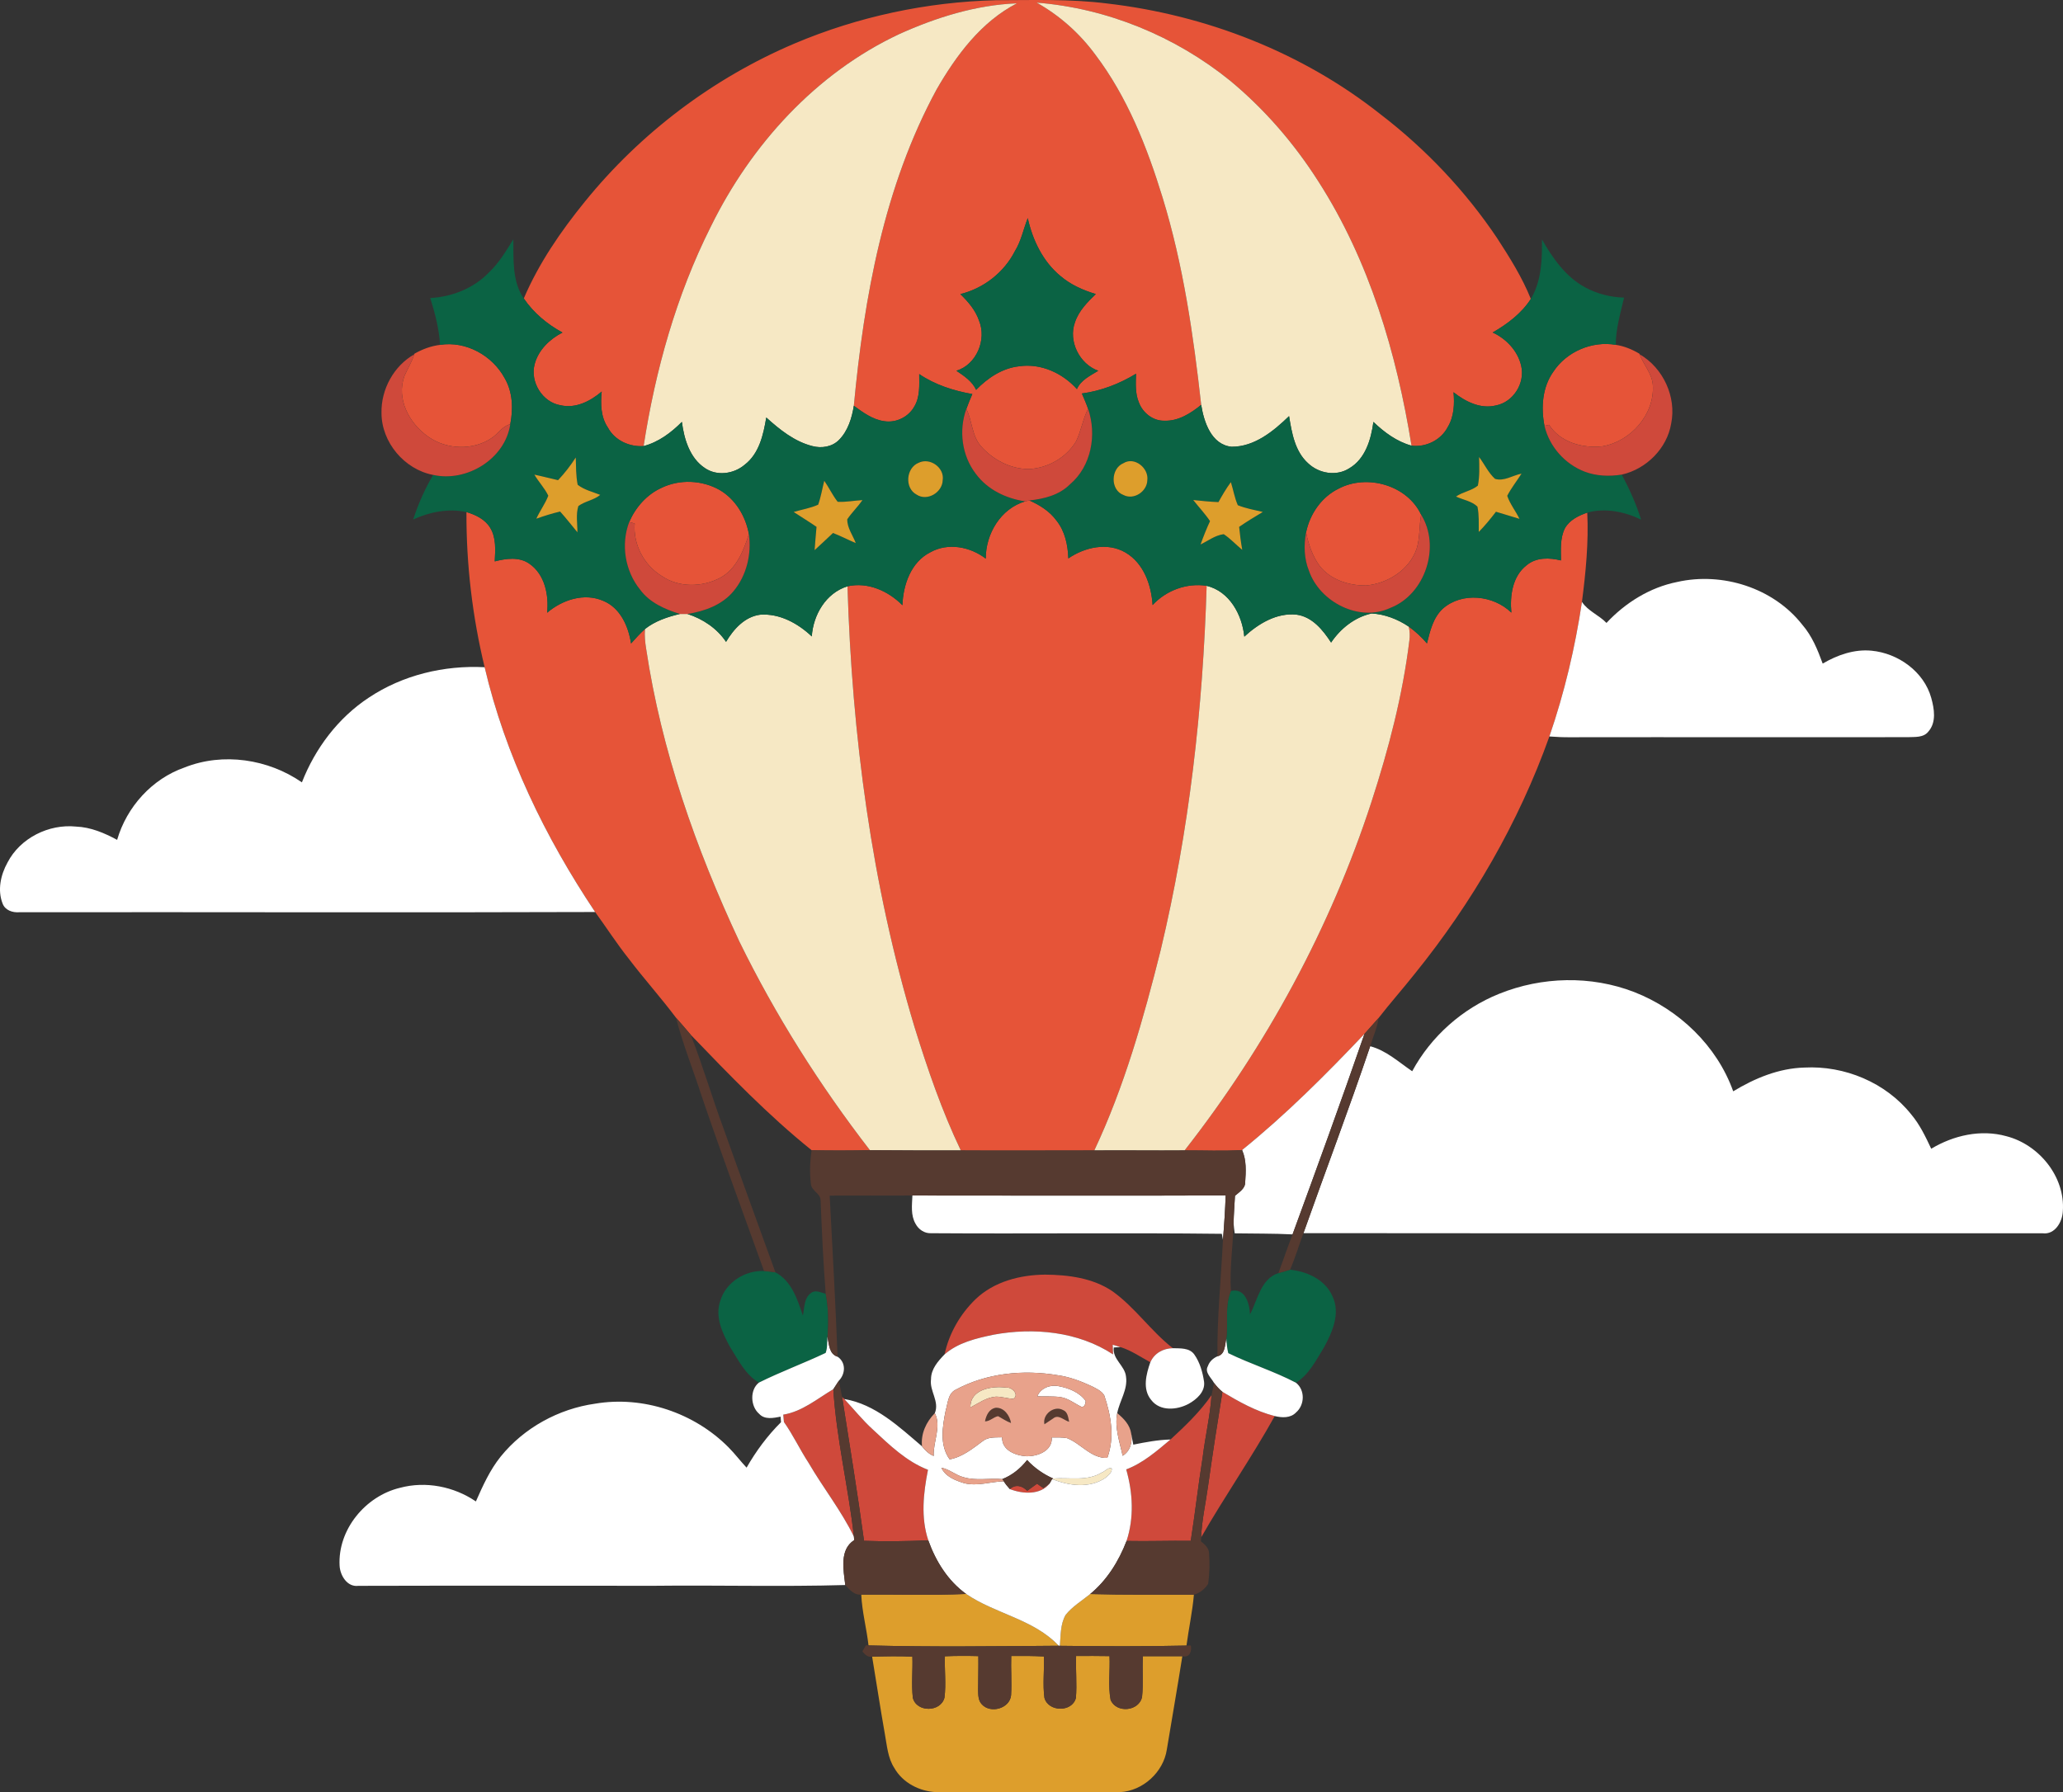
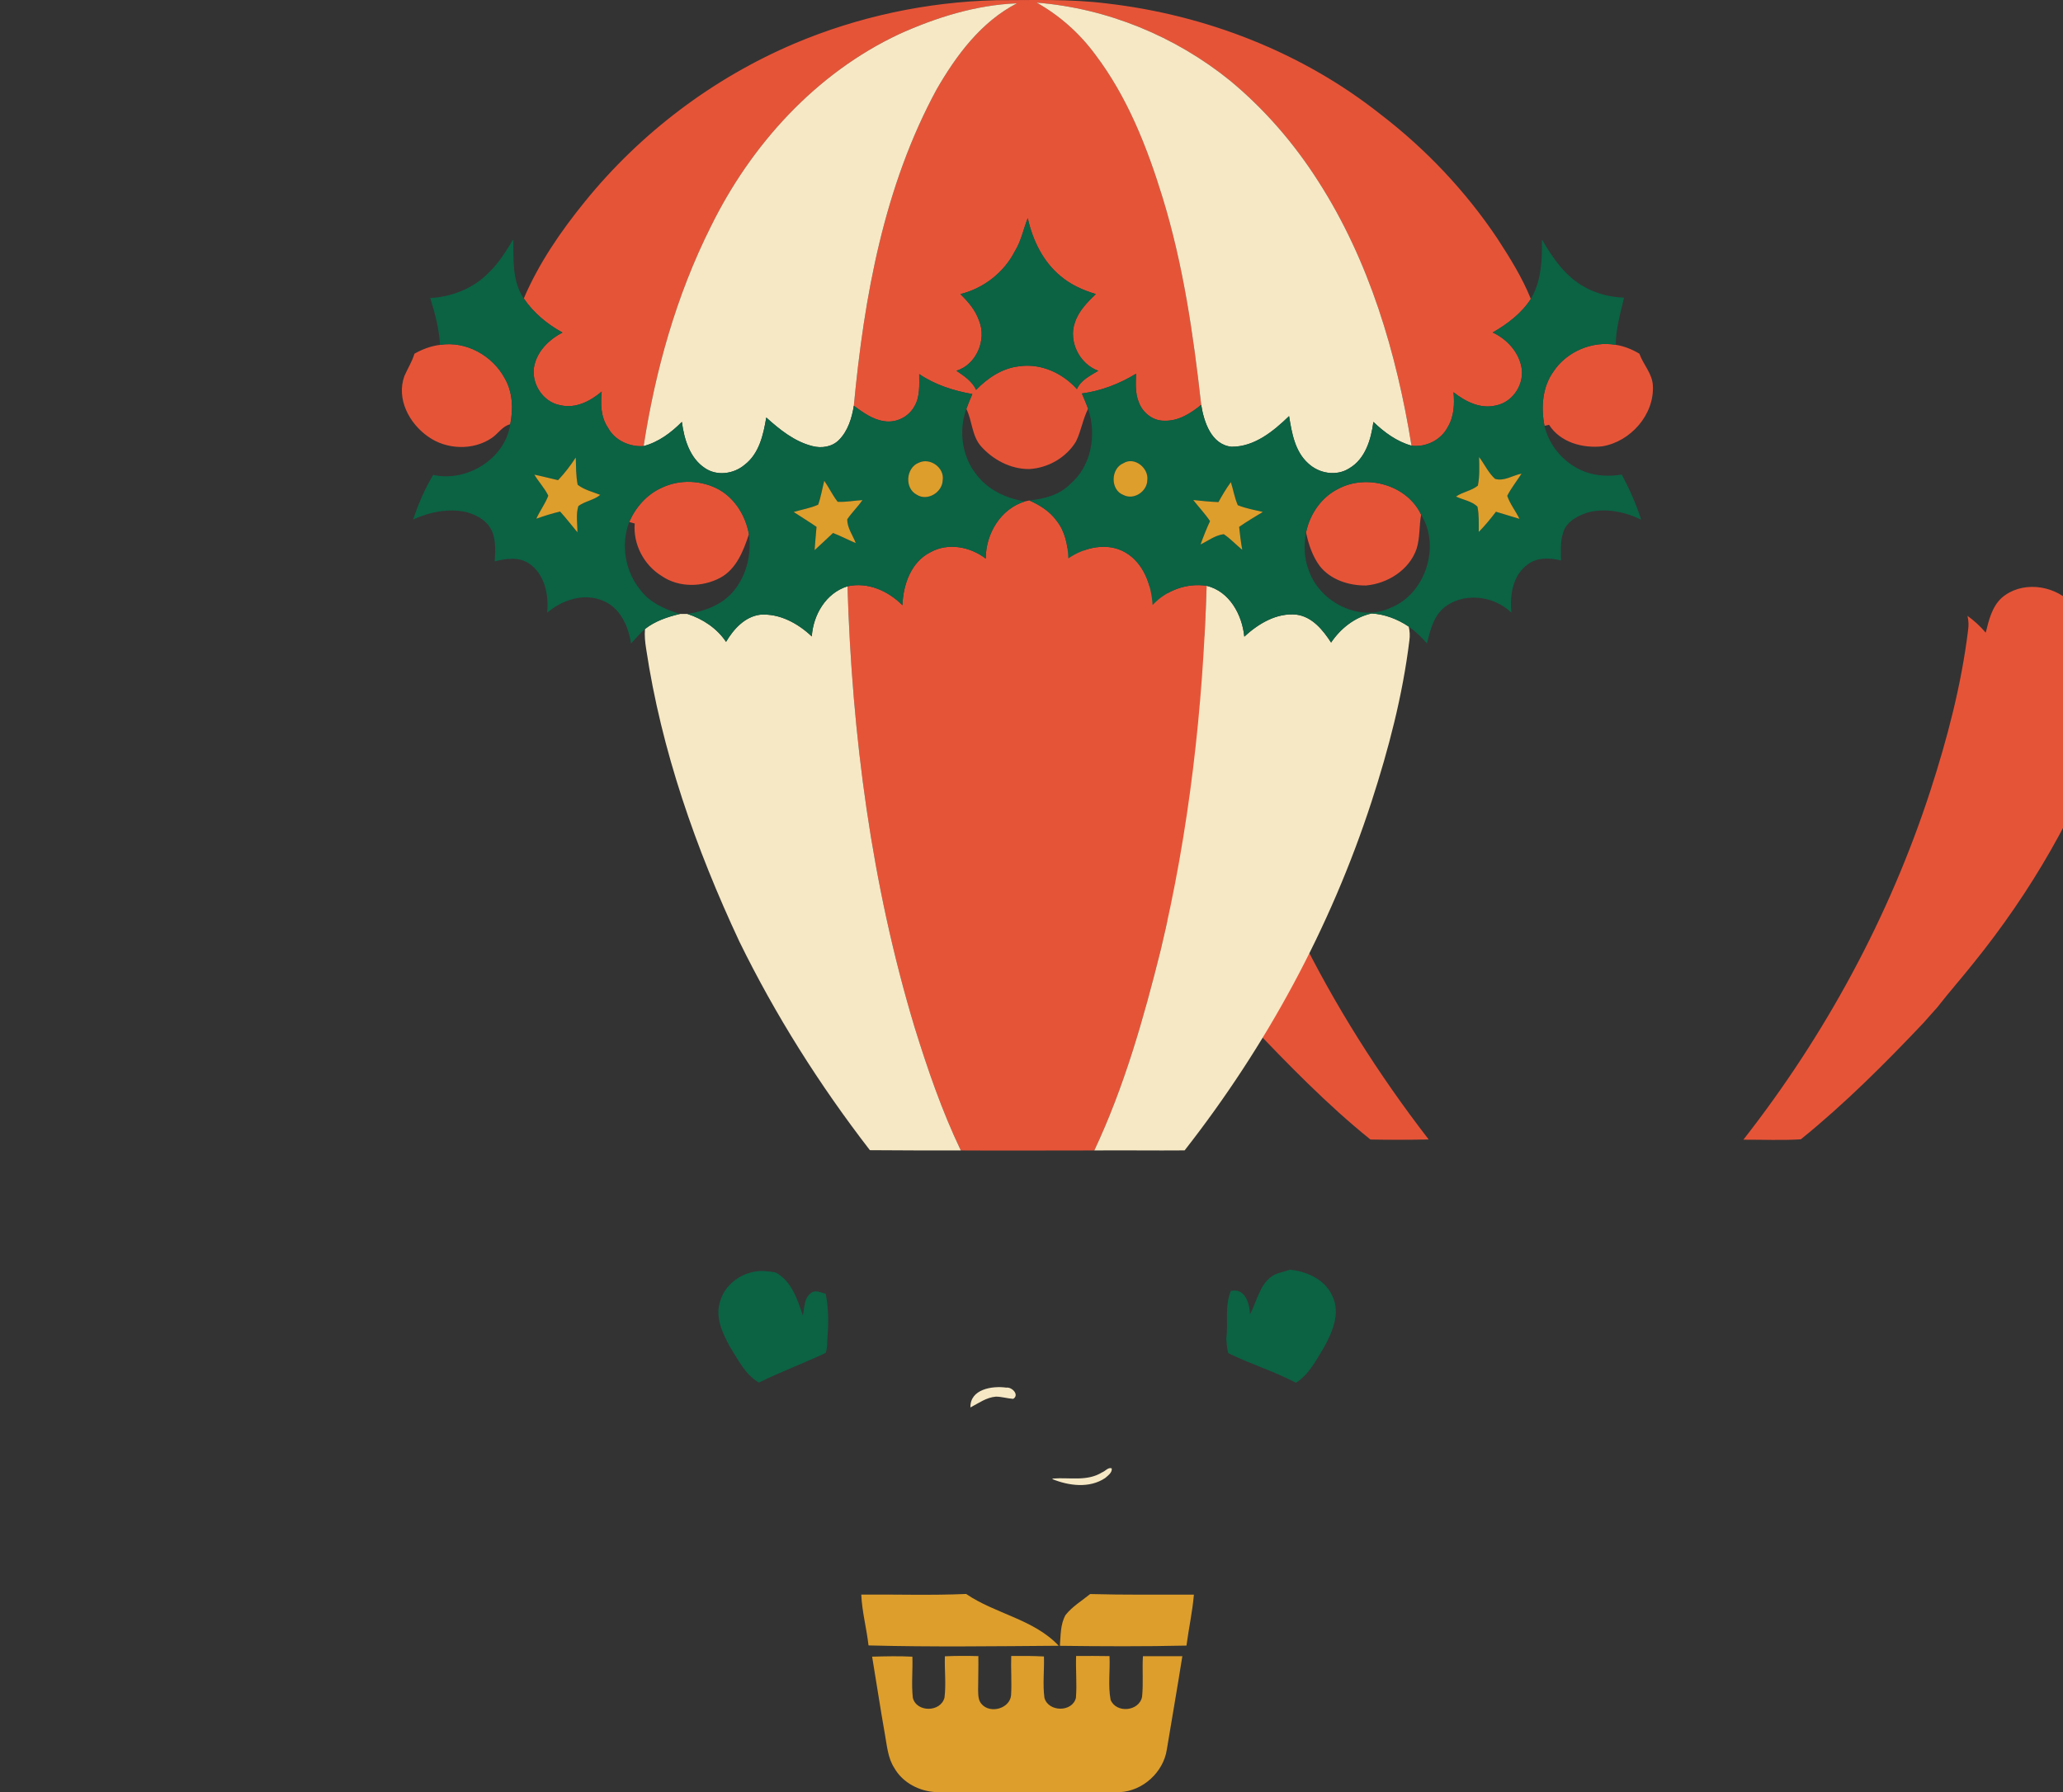
<svg xmlns="http://www.w3.org/2000/svg" xml:space="preserve" width="280.902mm" height="244.066mm" version="1.1" style="shape-rendering:geometricPrecision; text-rendering:geometricPrecision; image-rendering:optimizeQuality; fill-rule:evenodd; clip-rule:evenodd" viewBox="0 0 7303.17 6345.46">
  <rect x="0" y="0" width="7303.17" height="6345.46" fill="#333333" stroke="none" />
  <defs>
    <style type="text/css">
   
    .fil2 {fill:#0B6344;fill-rule:nonzero}
    .fil6 {fill:#563A30;fill-rule:nonzero}
    .fil3 {fill:#CF493B;fill-rule:nonzero}
    .fil4 {fill:#DD9E2C;fill-rule:nonzero}
    .fil0 {fill:#E65438;fill-rule:nonzero}
    .fil7 {fill:#E8A28B;fill-rule:nonzero}
    .fil1 {fill:#F6E8C4;fill-rule:nonzero}
    .fil5 {fill:white;fill-rule:nonzero}
   
  </style>
  </defs>
  <g id="Layer_x0020_1">
-     <path class="fil0" d="M2812.61 154.13c225.17,-95.39 468.59,-147.3 713.02,-153.35 131.43,-0.18 263.42,-4.95 394.3,11.65 349.45,40.63 690.37,172.98 966.9,392.1 160.14,122.72 300.84,271.3 413.28,438.96 44.58,68.7 88.69,138.86 119.14,214.99 -32.83,51.09 -83,88.78 -135.1,118.78 48.61,22.56 89.24,65.58 101.16,118.78 13.94,60.81 -28.16,128.04 -89.97,139.59 -54.67,13.39 -108.04,-13.94 -149.78,-46.87 3.85,41.92 1.93,86.31 -20.45,123.36 -23.85,46.04 -77.13,72.27 -128.22,65.86 -52.92,-327.9 -149.23,-654.6 -330,-935.99 -85.21,-133.91 -190.22,-255.44 -312.57,-356.69 -193.99,-157.02 -435.39,-256.26 -684.5,-275.98 81.35,45.58 151.89,108.5 207.19,183.53 113.91,150.14 183.8,328.17 238.74,507.02 73.28,238.47 108.96,486.29 136.57,733.57 -37.05,30.17 -80.99,58.15 -130.7,56.22 -40.17,0.92 -76.59,-28.34 -90.07,-65.21 -13.3,-32.01 -10.82,-67.32 -9.91,-101.17 -58.7,35.77 -123.45,60.72 -191.69,69.98 7.7,17.79 15.5,35.68 21.92,54.11 -18.8,36.96 -24.49,78.88 -42.83,115.84 -34.39,57.14 -99.15,93.92 -165.37,97.59 -65.67,0.64 -128.59,-32.74 -171.52,-81.35 -31.92,-36.96 -30.27,-89.15 -51.18,-131.62 6.33,-17.79 13.67,-35.13 21.19,-52.55 -66.49,-11.83 -131.89,-32.56 -188.11,-70.81 0.09,38.7 3.48,80.71 -17.52,115.2 -20.36,36.69 -64.2,58.24 -105.75,51.73 -41.18,-5.41 -75.48,-30.91 -108.13,-54.66 36.32,-385.03 106.67,-776.77 293.13,-1120.25 69.61,-120.79 157.66,-239.39 284.23,-304.69 -144.82,5.69 -285.7,49.8 -416.95,109.05 -294.69,138.22 -524.35,391.55 -666.61,681.1 -122.26,243.7 -196.46,508.76 -238.01,777.5 -49.99,3.49 -102.08,-20 -126.2,-65.12 -25.68,-37.51 -26.32,-84.29 -22.2,-127.86 -39.8,33.75 -91.63,60.72 -145.28,48.52 -65.12,-10.64 -109.33,-83.46 -91.81,-146.47 13.48,-49.89 53.38,-87.96 98.32,-111.07 -53.93,-29.44 -102.45,-69.61 -137.03,-120.7 53.29,-124.74 130.7,-237.46 215.91,-342.39 196.92,-243.42 454.19,-437.77 742.46,-560.22zm780.43 734.67c-38.61,75.94 -110.79,132.17 -193.34,152.53 27.79,26.97 53.65,57.05 66.31,94.29 27.61,67.32 -9.27,155.55 -80.26,177.11 26.88,18.34 55.49,36.87 69.8,67.6 41,-42.19 92.73,-76.95 152.53,-83.46 76.49,-11.19 153.63,24.21 204.26,80.8 14.31,-32.47 47.23,-47.23 75.58,-64.94 -66.4,-23.57 -106.94,-104.83 -82.36,-171.7 13.3,-40.36 43.93,-71.08 73.74,-99.88 -45.12,-13.48 -89.06,-33.02 -125.01,-63.74 -62.37,-51.27 -98.87,-127.58 -115.93,-205.18 -15.41,38.7 -23.11,80.53 -45.31,116.57zm-2125.67 363.48c27.97,-15.87 58.52,-27.24 90.53,-31.18 91.63,-14.58 185.36,37.79 228.74,118.13 28.53,48.98 30.54,108.5 19.72,162.98 -27.42,6.33 -42.28,32.56 -64.3,47.7 -66.4,46.04 -161.61,42.65 -226.73,-4.13 -66.68,-46.59 -113.18,-133.54 -83.65,-214.53 11.19,-25.77 26.51,-49.71 34.85,-76.77l0.82 -2.2zm4031.39 64.11c46.78,-71.36 137.3,-110.06 221.23,-95.39 29.63,4.4 57.69,16.05 83.46,31.28l0.82 2.02c13.94,37.7 44.76,68.61 46.96,110.34 6.15,103.28 -79.06,199.21 -179.22,215.72 -69.52,7.61 -148.95,-14.22 -188.21,-76.22 -4.04,0.92 -12.2,2.84 -16.24,3.76 -12.66,-64.66 -7.89,-136.29 31.19,-191.51zm-3156.95 410.99c64.3,-31.09 143.26,-27.7 205.36,7.25 56.41,32.83 92.82,93.46 104.01,156.93 -19.26,58.42 -44.21,123.54 -101.72,154.36 -63.38,33.57 -146.48,35.13 -206.83,-6.33 -63.01,-38.61 -101.72,-111.99 -95.75,-186.01 -6.51,-1.83 -13.02,-3.58 -19.44,-5.32 22.56,-51.91 62.28,-97.31 114.37,-120.88zm2396.6 3.03c100.52,-53.29 243.51,-12.75 292.49,92.09 -7.43,39.99 -3.76,81.63 -16.05,120.61 -25.5,75.03 -102.91,123.45 -179.59,129.97 -60.53,0.46 -125.74,-20.27 -163.9,-69.8 -25.41,-34.58 -39.07,-76.31 -47.88,-117.86 13.39,-65.12 54.48,-125.38 114.92,-155.01zm-1109.06 44.76c3.67,-0.73 11.01,-2.38 14.68,-3.21 36.69,16.32 72,38.25 95.94,71.27 30.27,37.7 40.36,86.77 42.01,134 58.06,-39.72 138.59,-58.24 202.33,-20.82 64.48,37.6 91.63,114.92 95.94,186 48.15,-52.1 120.88,-79.06 191.32,-68.24 -13.02,434.01 -61.63,868.02 -162.89,1290.66 -60.35,241.4 -128.59,482.81 -234.8,708.62 -157.48,-0.18 -314.96,1.1 -472.44,0 -67.23,-140.42 -117.76,-288.09 -163.81,-436.58 -152.44,-505.92 -221.5,-1033.76 -237.46,-1560.86 72,-16.14 144.27,16.32 194.44,66.96 2.66,-72.37 30.08,-152.8 98.78,-187.38 62.64,-35.22 141.06,-19.9 196.27,22.38 -0.37,-87.68 52.83,-177.2 139.69,-202.79zm-1978.09 37.97c32.38,9.54 65.67,25.5 83.83,55.3 22.01,35.59 18.25,79.34 16.33,119.33 39.99,-10.27 85.75,-17.06 122.08,7.89 55.31,37.88 69.8,111.07 63.38,173.9 53.57,-45.58 131.07,-71.54 198.57,-42.1 60.44,24.58 89.33,90.34 98.5,151.06 15.78,-17.7 31.73,-35.4 49.35,-51.36 -2.02,23.39 0.37,46.96 4.13,70.16 53.93,360.27 175.92,707.24 329.91,1036.33 127.95,261.4 284.24,508.67 462.17,738.88 -68.79,1.38 -137.49,1.56 -206.18,0.18 -154,-123.82 -291.39,-266.44 -428.05,-408.7 -17.06,-20.45 -34.49,-40.63 -52.19,-60.53 -53.65,-71.36 -113.46,-137.95 -167.48,-209.12 -42.19,-53.2 -78.97,-110.25 -118.78,-165.19 -176.83,-264.61 -318.26,-555.9 -391.18,-866.74 -43.38,-179.68 -65.21,-364.4 -64.39,-549.3zm3888.59 57.42c16.42,-29.44 48.52,-44.94 79.15,-55.49 5.14,105.57 -5.32,211.5 -18.8,316.06 -24.21,161.88 -62.09,321.66 -115.29,476.48 -108.78,305.33 -273.5,589.29 -477.12,840.97 -41.64,52.55 -86.22,102.72 -127.31,155.65 -16.78,18.8 -33.66,37.42 -50.17,56.41 -137.03,144.64 -278.27,285.89 -433.28,411.36 -67.78,4.31 -135.65,1.01 -203.43,1.28 289.19,-369.44 516.28,-787.86 661.57,-1234.26 60.44,-186.19 110.34,-376.6 134.09,-571.22 2.38,-16.42 1.47,-33.11 -2.29,-49.16 23.94,17.06 45.49,37.14 64.57,59.52 10.92,-43.75 21.74,-91.08 56.13,-122.99 68.24,-60.08 179.49,-47.6 242.69,14.03 -5.59,-59.62 3.49,-128.77 54.11,-167.84 33.94,-28.53 80.8,-27.15 121.53,-16.97 -0.18,-38.15 -3.76,-78.6 13.85,-113.82z" />
+     <path class="fil0" d="M2812.61 154.13c225.17,-95.39 468.59,-147.3 713.02,-153.35 131.43,-0.18 263.42,-4.95 394.3,11.65 349.45,40.63 690.37,172.98 966.9,392.1 160.14,122.72 300.84,271.3 413.28,438.96 44.58,68.7 88.69,138.86 119.14,214.99 -32.83,51.09 -83,88.78 -135.1,118.78 48.61,22.56 89.24,65.58 101.16,118.78 13.94,60.81 -28.16,128.04 -89.97,139.59 -54.67,13.39 -108.04,-13.94 -149.78,-46.87 3.85,41.92 1.93,86.31 -20.45,123.36 -23.85,46.04 -77.13,72.27 -128.22,65.86 -52.92,-327.9 -149.23,-654.6 -330,-935.99 -85.21,-133.91 -190.22,-255.44 -312.57,-356.69 -193.99,-157.02 -435.39,-256.26 -684.5,-275.98 81.35,45.58 151.89,108.5 207.19,183.53 113.91,150.14 183.8,328.17 238.74,507.02 73.28,238.47 108.96,486.29 136.57,733.57 -37.05,30.17 -80.99,58.15 -130.7,56.22 -40.17,0.92 -76.59,-28.34 -90.07,-65.21 -13.3,-32.01 -10.82,-67.32 -9.91,-101.17 -58.7,35.77 -123.45,60.72 -191.69,69.98 7.7,17.79 15.5,35.68 21.92,54.11 -18.8,36.96 -24.49,78.88 -42.83,115.84 -34.39,57.14 -99.15,93.92 -165.37,97.59 -65.67,0.64 -128.59,-32.74 -171.52,-81.35 -31.92,-36.96 -30.27,-89.15 -51.18,-131.62 6.33,-17.79 13.67,-35.13 21.19,-52.55 -66.49,-11.83 -131.89,-32.56 -188.11,-70.81 0.09,38.7 3.48,80.71 -17.52,115.2 -20.36,36.69 -64.2,58.24 -105.75,51.73 -41.18,-5.41 -75.48,-30.91 -108.13,-54.66 36.32,-385.03 106.67,-776.77 293.13,-1120.25 69.61,-120.79 157.66,-239.39 284.23,-304.69 -144.82,5.69 -285.7,49.8 -416.95,109.05 -294.69,138.22 -524.35,391.55 -666.61,681.1 -122.26,243.7 -196.46,508.76 -238.01,777.5 -49.99,3.49 -102.08,-20 -126.2,-65.12 -25.68,-37.51 -26.32,-84.29 -22.2,-127.86 -39.8,33.75 -91.63,60.72 -145.28,48.52 -65.12,-10.64 -109.33,-83.46 -91.81,-146.47 13.48,-49.89 53.38,-87.96 98.32,-111.07 -53.93,-29.44 -102.45,-69.61 -137.03,-120.7 53.29,-124.74 130.7,-237.46 215.91,-342.39 196.92,-243.42 454.19,-437.77 742.46,-560.22zm780.43 734.67c-38.61,75.94 -110.79,132.17 -193.34,152.53 27.79,26.97 53.65,57.05 66.31,94.29 27.61,67.32 -9.27,155.55 -80.26,177.11 26.88,18.34 55.49,36.87 69.8,67.6 41,-42.19 92.73,-76.95 152.53,-83.46 76.49,-11.19 153.63,24.21 204.26,80.8 14.31,-32.47 47.23,-47.23 75.58,-64.94 -66.4,-23.57 -106.94,-104.83 -82.36,-171.7 13.3,-40.36 43.93,-71.08 73.74,-99.88 -45.12,-13.48 -89.06,-33.02 -125.01,-63.74 -62.37,-51.27 -98.87,-127.58 -115.93,-205.18 -15.41,38.7 -23.11,80.53 -45.31,116.57zm-2125.67 363.48c27.97,-15.87 58.52,-27.24 90.53,-31.18 91.63,-14.58 185.36,37.79 228.74,118.13 28.53,48.98 30.54,108.5 19.72,162.98 -27.42,6.33 -42.28,32.56 -64.3,47.7 -66.4,46.04 -161.61,42.65 -226.73,-4.13 -66.68,-46.59 -113.18,-133.54 -83.65,-214.53 11.19,-25.77 26.51,-49.71 34.85,-76.77l0.82 -2.2zm4031.39 64.11c46.78,-71.36 137.3,-110.06 221.23,-95.39 29.63,4.4 57.69,16.05 83.46,31.28l0.82 2.02c13.94,37.7 44.76,68.61 46.96,110.34 6.15,103.28 -79.06,199.21 -179.22,215.72 -69.52,7.61 -148.95,-14.22 -188.21,-76.22 -4.04,0.92 -12.2,2.84 -16.24,3.76 -12.66,-64.66 -7.89,-136.29 31.19,-191.51zm-3156.95 410.99c64.3,-31.09 143.26,-27.7 205.36,7.25 56.41,32.83 92.82,93.46 104.01,156.93 -19.26,58.42 -44.21,123.54 -101.72,154.36 -63.38,33.57 -146.48,35.13 -206.83,-6.33 -63.01,-38.61 -101.72,-111.99 -95.75,-186.01 -6.51,-1.83 -13.02,-3.58 -19.44,-5.32 22.56,-51.91 62.28,-97.31 114.37,-120.88zm2396.6 3.03c100.52,-53.29 243.51,-12.75 292.49,92.09 -7.43,39.99 -3.76,81.63 -16.05,120.61 -25.5,75.03 -102.91,123.45 -179.59,129.97 -60.53,0.46 -125.74,-20.27 -163.9,-69.8 -25.41,-34.58 -39.07,-76.31 -47.88,-117.86 13.39,-65.12 54.48,-125.38 114.92,-155.01zm-1109.06 44.76c3.67,-0.73 11.01,-2.38 14.68,-3.21 36.69,16.32 72,38.25 95.94,71.27 30.27,37.7 40.36,86.77 42.01,134 58.06,-39.72 138.59,-58.24 202.33,-20.82 64.48,37.6 91.63,114.92 95.94,186 48.15,-52.1 120.88,-79.06 191.32,-68.24 -13.02,434.01 -61.63,868.02 -162.89,1290.66 -60.35,241.4 -128.59,482.81 -234.8,708.62 -157.48,-0.18 -314.96,1.1 -472.44,0 -67.23,-140.42 -117.76,-288.09 -163.81,-436.58 -152.44,-505.92 -221.5,-1033.76 -237.46,-1560.86 72,-16.14 144.27,16.32 194.44,66.96 2.66,-72.37 30.08,-152.8 98.78,-187.38 62.64,-35.22 141.06,-19.9 196.27,22.38 -0.37,-87.68 52.83,-177.2 139.69,-202.79zc32.38,9.54 65.67,25.5 83.83,55.3 22.01,35.59 18.25,79.34 16.33,119.33 39.99,-10.27 85.75,-17.06 122.08,7.89 55.31,37.88 69.8,111.07 63.38,173.9 53.57,-45.58 131.07,-71.54 198.57,-42.1 60.44,24.58 89.33,90.34 98.5,151.06 15.78,-17.7 31.73,-35.4 49.35,-51.36 -2.02,23.39 0.37,46.96 4.13,70.16 53.93,360.27 175.92,707.24 329.91,1036.33 127.95,261.4 284.24,508.67 462.17,738.88 -68.79,1.38 -137.49,1.56 -206.18,0.18 -154,-123.82 -291.39,-266.44 -428.05,-408.7 -17.06,-20.45 -34.49,-40.63 -52.19,-60.53 -53.65,-71.36 -113.46,-137.95 -167.48,-209.12 -42.19,-53.2 -78.97,-110.25 -118.78,-165.19 -176.83,-264.61 -318.26,-555.9 -391.18,-866.74 -43.38,-179.68 -65.21,-364.4 -64.39,-549.3zm3888.59 57.42c16.42,-29.44 48.52,-44.94 79.15,-55.49 5.14,105.57 -5.32,211.5 -18.8,316.06 -24.21,161.88 -62.09,321.66 -115.29,476.48 -108.78,305.33 -273.5,589.29 -477.12,840.97 -41.64,52.55 -86.22,102.72 -127.31,155.65 -16.78,18.8 -33.66,37.42 -50.17,56.41 -137.03,144.64 -278.27,285.89 -433.28,411.36 -67.78,4.31 -135.65,1.01 -203.43,1.28 289.19,-369.44 516.28,-787.86 661.57,-1234.26 60.44,-186.19 110.34,-376.6 134.09,-571.22 2.38,-16.42 1.47,-33.11 -2.29,-49.16 23.94,17.06 45.49,37.14 64.57,59.52 10.92,-43.75 21.74,-91.08 56.13,-122.99 68.24,-60.08 179.49,-47.6 242.69,14.03 -5.59,-59.62 3.49,-128.77 54.11,-167.84 33.94,-28.53 80.8,-27.15 121.53,-16.97 -0.18,-38.15 -3.76,-78.6 13.85,-113.82z" />
    <path class="fil1" d="M3183.06 120.83c131.25,-59.25 272.13,-103.37 416.95,-109.05 -126.57,65.3 -214.62,183.9 -284.23,304.69 -186.46,343.49 -256.81,735.22 -293.13,1120.25 -6.97,43.66 -20.82,88.87 -52.55,120.98 -24.31,24.67 -61.91,30.45 -94.38,21.74 -63.38,-16.05 -115.47,-58.24 -163.08,-101.16 -10.09,60.72 -25.13,128.22 -76.86,167.57 -38.34,32.38 -97.68,40.72 -140.24,11.56 -53.84,-35.59 -73.74,-102.82 -81.63,-163.62 -37.97,38.24 -82.55,71.63 -135.47,85.66 41.55,-268.74 115.75,-533.8 238.01,-777.5 142.26,-289.56 371.92,-542.88 666.61,-681.1zm486.75 -111.53c249.11,19.72 490.51,118.96 684.5,275.98 122.35,101.26 227.37,222.78 312.57,356.69 180.78,281.39 277.08,608.09 330,935.99 -52.1,-14.4 -96.4,-47.14 -134.92,-84.11 -8.25,61.63 -28.25,130.79 -85.39,164.27 -45.4,29.17 -107.22,18.62 -145.47,-17.52 -47.14,-42.19 -58.06,-107.95 -67.69,-167.29 -55.3,53.56 -122.63,108.96 -203.71,108.5 -71.63,-7.43 -97.68,-87.78 -107.4,-148.4 -27.61,-247.27 -63.29,-495.1 -136.57,-733.57 -54.94,-178.85 -124.83,-356.88 -238.74,-507.02 -55.3,-75.03 -125.84,-137.95 -207.19,-183.53zm-796.02 2244.17c5.13,-76.59 50.08,-153.9 126.39,-177.47 15.96,527.11 85.02,1054.95 237.46,1560.86 46.04,148.49 96.58,296.16 163.81,436.58 -107.31,0.28 -214.62,-0.18 -321.93,-0.92 -177.93,-230.22 -334.22,-477.49 -462.17,-738.88 -153.99,-329.09 -275.98,-676.06 -329.91,-1036.33 -3.76,-23.2 -6.15,-46.78 -4.13,-70.16 35.68,-28.25 79.89,-42.92 123.64,-53.29 8.81,-0.09 17.7,0 26.69,0 54.48,17.61 104.47,50.72 136.66,98.78 26.41,-44.76 66.13,-89.06 120.52,-96.12 69.15,-5.13 134,30.63 182.98,76.95zm1397.79 -179.31c80.9,19.44 125.75,102.45 133.36,180.05 49.71,-45.86 114.28,-85.12 184.54,-77.96 56.04,7.43 93.92,54.57 122.72,98.87 33.48,-49.89 84.01,-89.98 143.45,-103 46.78,2.66 92.64,20.27 131.34,46.5 3.76,16.05 4.68,32.74 2.29,49.16 -23.76,194.63 -73.65,385.03 -134.09,571.22 -145.28,446.39 -372.38,864.81 -661.57,1234.26 -106.58,0.92 -213.15,-0.73 -319.73,0.18 106.21,-225.81 174.45,-467.21 234.8,-708.62 101.26,-422.64 149.87,-856.65 162.89,-1290.66zm-836.2 2909.22c-1.74,-64.94 77.41,-77.23 127.03,-70.16 19.72,-3.03 47.6,25.5 24.4,39.8 -20.54,-1.38 -40.63,-7.79 -61.18,-7.89 -33.57,2.57 -61.36,23.21 -90.25,38.25zm465.56 230.12c11.46,-3.94 22.1,-19.35 34.67,-14.4 2.2,15.04 -13.21,25.41 -23.21,34.21 -55.49,37.33 -128.95,27.61 -187.75,3.49l3.76 -1.74c57.42,-4.49 120.52,10.91 172.52,-21.55z" />
    <path class="fil2" d="M3593.03 888.79c22.2,-36.04 29.9,-77.87 45.31,-116.57 17.06,77.59 53.57,153.9 115.93,205.18 35.95,30.73 79.89,50.26 125.01,63.74 -29.81,28.8 -60.44,59.52 -73.74,99.88 -24.58,66.86 15.96,148.13 82.36,171.7 -28.34,17.7 -61.27,32.47 -75.58,64.94 -50.63,-56.59 -127.76,-91.99 -204.26,-80.8 -59.8,6.51 -111.53,41.27 -152.53,83.46 -14.31,-30.73 -42.92,-49.25 -69.8,-67.6 70.99,-21.55 107.86,-109.79 80.26,-177.11 -12.66,-37.24 -38.52,-67.32 -66.31,-94.29 82.55,-20.36 154.73,-76.59 193.34,-152.53zm-1860.41 74.02c34.85,-33.2 59.34,-75.03 84.66,-115.57 1.01,70.53 -4.95,148.22 36.96,209.49 34.58,51.09 83.1,91.26 137.03,120.7 -44.94,23.11 -84.84,61.18 -98.32,111.07 -17.52,63.01 26.69,135.83 91.81,146.47 53.66,12.2 105.48,-14.76 145.28,-48.52 -4.13,43.56 -3.48,90.34 22.2,127.86 24.12,45.12 76.22,68.61 126.2,65.12 52.92,-14.03 97.5,-47.42 135.47,-85.66 7.89,60.81 27.79,128.04 81.63,163.62 42.56,29.17 101.9,20.82 140.24,-11.56 51.73,-39.35 66.77,-106.85 76.86,-167.57 47.6,42.92 99.7,85.11 163.08,101.16 32.47,8.71 70.07,2.94 94.38,-21.74 31.73,-32.1 45.58,-77.32 52.55,-120.98 32.65,23.76 66.96,49.25 108.13,54.66 41.55,6.51 85.39,-15.04 105.75,-51.73 21,-34.49 17.61,-76.49 17.52,-115.2 56.22,38.25 121.62,58.97 188.11,70.81 -7.52,17.43 -14.86,34.76 -21.19,52.55 -27.61,76.31 -16.05,166.29 34.21,230.76 41.09,55.49 107.04,86.77 174.17,96.58 -86.86,25.59 -140.05,115.11 -139.69,202.79 -55.21,-42.28 -133.63,-57.6 -196.27,-22.38 -68.7,34.58 -96.12,115.01 -98.78,187.38 -50.17,-50.63 -122.44,-83.1 -194.44,-66.96 -76.31,23.57 -121.25,100.89 -126.39,177.47 -48.98,-46.32 -113.82,-82.09 -182.98,-76.95 -54.39,7.06 -94.1,51.36 -120.52,96.12 -32.19,-48.06 -82.18,-81.17 -136.66,-98.78 60.81,-9.63 122.9,-31.92 163.26,-80.8 46.04,-55.12 64.11,-130.88 54.3,-201.51 -11.19,-63.47 -47.6,-124.1 -104.01,-156.93 -62.09,-34.95 -141.06,-38.34 -205.36,-7.25 -52.1,23.57 -91.81,68.97 -114.37,120.88 -30.36,79.61 -14.76,174.45 39.26,240.3 33.66,45.67 87.68,68.79 140.24,85.3 -43.75,10.37 -87.96,25.04 -123.64,53.29 -17.61,15.96 -33.57,33.66 -49.35,51.36 -9.17,-60.72 -38.06,-126.48 -98.5,-151.06 -67.51,-29.44 -145.01,-3.49 -198.57,42.1 6.42,-62.83 -8.07,-136.02 -63.38,-173.9 -36.32,-24.95 -82.09,-18.16 -122.08,-7.89 1.93,-39.99 5.69,-83.74 -16.33,-119.33 -18.16,-29.81 -51.45,-45.77 -83.83,-55.3 -63.28,-13.94 -130.24,-0.37 -188.48,26.14 17.79,-54.94 41.27,-108.04 70.62,-157.76 118.78,26.6 254.79,-56.31 272.96,-179.31 10.82,-54.48 8.81,-114.01 -19.72,-162.98 -43.38,-80.34 -137.12,-132.71 -228.74,-118.13 -3.58,-56.59 -17.7,-111.99 -34.85,-165.83 78.15,-4.22 155.28,-34.94 209.58,-92.45zm242.96 737.33c-28.07,-6.24 -55.77,-13.76 -83.83,-19.54 15.04,25.77 36.41,47.51 49.25,74.57 -11.01,28.71 -29.81,53.47 -42.37,81.45 27.61,-9.91 55.67,-18.71 84.2,-25.41 21.46,23.66 40.9,48.98 61.27,73.47 0.37,-30.73 -6.05,-63.1 3.39,-92.91 23.3,-17.33 54.67,-20.64 77.41,-39.53 -26.97,-10.82 -56.68,-17.61 -79.89,-35.77 -6.33,-31.73 -5.69,-64.39 -6.79,-96.58 -18.44,28.62 -39.26,55.58 -62.64,80.26zm1276.44 -61.54c-44.76,17.88 -50.44,89.61 -7.34,112.54 37.42,25.04 91.35,-7.34 92.55,-50.81 7.06,-44.58 -45.31,-81.54 -85.21,-61.73zm-355.68 148.4c-27.61,12.47 -57.87,17.06 -86.67,25.77 26.87,17.7 54.39,34.39 80.9,52.65 -2.38,27.42 -4.86,54.94 -6.79,82.46 21.74,-20.18 43.66,-40.17 65.12,-60.72 27.42,10.55 53.47,24.31 80.62,35.77 -10.37,-27.79 -30.91,-54.3 -30.09,-84.38 16.24,-23.94 37.24,-44.12 53.84,-67.78 -29.35,1.56 -58.52,7.61 -87.87,5.96 -18.16,-23.2 -30.63,-50.26 -47.42,-74.38 -7.34,28.16 -11.74,57.23 -21.65,84.66zm2562.25 -939.29c38.07,66.22 83.83,132.35 152.62,169.49 42.28,23.2 90.07,35.04 138.13,36.69 -12.84,55.03 -29.35,110.15 -29.35,167.11 -83.92,-14.67 -174.45,24.03 -221.23,95.39 -39.07,55.22 -43.84,126.85 -31.19,191.51 17.15,73.28 72.55,135.56 142.72,162.25 41.55,15.77 87.41,17.15 130.97,10.27 27.06,51.18 51.09,104.01 68.33,159.31 -58.42,-27.97 -127.12,-42.37 -190.59,-24.67 -30.63,10.55 -62.74,26.05 -79.15,55.49 -17.61,35.22 -14.03,75.67 -13.85,113.82 -40.72,-10.18 -87.59,-11.56 -121.53,16.97 -50.63,39.07 -59.71,108.23 -54.11,167.84 -63.19,-61.64 -174.45,-74.11 -242.69,-14.03 -34.39,31.92 -45.21,79.24 -56.13,122.99 -19.08,-22.38 -40.63,-42.47 -64.57,-59.52 -38.7,-26.23 -84.56,-43.84 -131.34,-46.5 -59.43,13.02 -109.97,53.11 -143.45,103 -28.8,-44.3 -66.68,-91.44 -122.72,-98.87 -70.26,-7.15 -134.83,32.1 -184.54,77.96 -7.61,-77.59 -52.46,-160.6 -133.36,-180.05 -70.44,-10.82 -143.17,16.14 -191.32,68.24 -4.31,-71.08 -31.46,-148.4 -95.94,-186 -63.74,-37.42 -144.27,-18.9 -202.33,20.82 -1.65,-47.23 -11.74,-96.31 -42.01,-134 -23.94,-33.02 -59.25,-54.94 -95.94,-71.27 51.73,-5.59 105.2,-18.62 143.26,-56.68 76.22,-64.11 96.21,-176.1 64.57,-267.91 -6.42,-18.44 -14.22,-36.32 -21.92,-54.11 68.24,-9.26 132.99,-34.21 191.69,-69.98 -0.92,33.85 -3.39,69.16 9.91,101.17 13.48,36.87 49.89,66.13 90.07,65.21 49.71,1.93 93.65,-26.05 130.7,-56.22 9.72,60.62 35.77,140.97 107.4,148.4 81.08,0.46 148.4,-54.94 203.71,-108.5 9.63,59.34 20.54,125.1 67.69,167.29 38.25,36.14 100.06,46.69 145.47,17.52 57.14,-33.48 77.13,-102.63 85.39,-164.27 38.52,36.96 82.82,69.71 134.92,84.11 51.09,6.42 104.38,-19.81 128.22,-65.86 22.38,-37.05 24.31,-81.45 20.45,-123.36 41.73,32.93 95.11,60.26 149.78,46.87 61.82,-11.56 103.92,-78.78 89.97,-139.59 -11.92,-53.2 -52.55,-96.21 -101.16,-118.78 52.1,-29.99 102.27,-67.69 135.1,-118.78 37.79,-63.47 40.36,-138.95 39.35,-210.77zm-222.51 770.43c0.74,33.66 2.39,67.96 -4.31,101.26 -22.29,18.44 -53.56,22.1 -77.41,38.8 24.95,11.56 55.67,16.05 75.85,35.59 6.23,29.35 4.4,59.8 4.68,89.7 22.01,-22.29 41.82,-46.59 60.9,-71.54 27.79,7.98 55.4,17.06 83.28,25.22 -13.39,-27.79 -33.39,-52.19 -43.38,-81.63 14.31,-27.7 33.85,-52.19 50.63,-78.51 -30.82,5.78 -62.46,28.52 -94.01,18.34 -23.66,-21.74 -37.15,-51.91 -56.23,-77.23zm-1258.93 21.83c-45.49,18.71 -47.33,95.02 0,112.63 36.59,19.08 83.46,-12.11 84.47,-52.19 5.78,-42.65 -45.12,-84.84 -84.47,-60.44zm336.24 137.85c-29.9,-1.19 -59.62,-4.22 -89.24,-7.43 19.63,25.04 41.64,48.24 59.43,74.75 -12.47,27.06 -23.57,54.66 -33.48,82.73 26.6,-13.11 51.82,-32.74 82,-36.5 23.94,15.77 43.38,37.33 65.58,55.49 -4.86,-26.97 -8.25,-54.21 -11.01,-81.36 27.15,-18.8 55.49,-35.86 83.83,-52.83 -29.72,-7.06 -60.08,-12.38 -88.51,-23.85 -11.56,-26.14 -16.05,-54.66 -24.58,-81.72 -16.51,22.38 -30.54,46.41 -44.02,70.71zm425.02 -47.42c-60.44,29.63 -101.53,89.88 -114.92,155.01 -8.25,45.12 -7.06,92.82 10.36,135.83 38.52,110.8 178.58,182.61 288,131.16 124.1,-47.97 178.94,-218.01 109.05,-329.91 -48.98,-104.83 -191.97,-145.37 -292.49,-92.09zm-212.69 2777.42c13.57,-4.13 27.61,-7.43 41.18,-12.11 60.99,6.15 125.38,35.59 150.6,95.02 28.16,59.98 -1.01,126.11 -30.27,179.59 -27.97,45.31 -52.74,96.39 -99.42,125.56 -77.32,-40.54 -161.52,-66.49 -239.66,-104.74 -4.22,-16.88 -5.87,-34.03 -6.97,-51.18 7.43,-56.13 -6.33,-115.38 16.23,-169.04 50.17,-11.83 66.59,44.94 67.6,83.1 27.33,-51.36 37.88,-126.02 100.71,-146.2zm-1975.8 98.05c19.26,-65.4 88.05,-108.78 154.82,-105.57 13.48,1.01 26.97,2.75 40.45,4.95 56.96,29.99 77.78,95.75 97.04,152.71 6.15,-27.33 3.49,-62.37 29.44,-80.25 15.59,-11.93 34.76,-0.37 51.36,2.93 9.81,50.35 10.64,101.62 6.33,152.71 -1.83,18.89 0.37,38.89 -6.51,56.96 -77.78,36.87 -159.04,66.68 -236.27,105.11 -48.43,-28.43 -73.28,-80.62 -102.27,-126.3 -26.78,-48.89 -54.3,-107.04 -34.39,-163.26z" />
-     <path class="fil3" d="M1350.52 1461.85c-1.74,-83.19 43.47,-166.1 116.02,-207.38 -8.35,27.06 -23.66,50.99 -34.85,76.77 -29.53,80.99 16.97,167.94 83.65,214.53 65.12,46.78 160.32,50.17 226.73,4.13 22.01,-15.13 36.87,-41.37 64.3,-47.7 -18.16,123 -154.18,205.91 -272.96,179.31 -101.72,-19.26 -183.07,-115.57 -182.88,-219.67zm4500.71 -97.22c-2.2,-41.73 -33.02,-72.64 -46.96,-110.34 83.37,48.15 131.07,150.7 111.81,245.44 -14.77,88.32 -88.23,161.15 -174.82,180.68 -43.57,6.88 -89.42,5.5 -130.97,-10.27 -70.17,-26.69 -125.56,-88.97 -142.72,-162.25 4.04,-0.92 12.2,-2.84 16.24,-3.76 39.26,62 118.68,83.83 188.21,76.22 100.16,-16.51 185.36,-112.45 179.22,-215.72zm-2396.05 313.95c-50.26,-64.48 -61.82,-154.45 -34.21,-230.76 20.91,42.47 19.26,94.65 51.18,131.62 42.92,48.61 105.84,82 171.52,81.35 66.22,-3.67 130.97,-40.45 165.37,-97.59 18.34,-36.96 24.03,-78.88 42.83,-115.84 31.64,91.81 11.65,203.8 -64.57,267.91 -38.07,38.07 -91.54,51.09 -143.26,56.68 -3.67,0.83 -11.01,2.48 -14.68,3.21 -67.14,-9.81 -133.08,-41.09 -174.17,-96.58zm1575.72 143.91c69.89,111.9 15.04,281.94 -109.05,329.91 -109.42,51.45 -249.48,-20.36 -288,-131.16 -17.42,-43.02 -18.62,-90.71 -10.36,-135.83 8.81,41.55 22.47,83.28 47.88,117.86 38.16,49.53 103.37,70.25 163.9,69.8 76.68,-6.51 154.09,-54.94 179.59,-129.97 12.29,-38.98 8.62,-80.62 16.05,-120.61zm-2764.21 266.08c-54.02,-65.86 -69.61,-160.69 -39.26,-240.3 6.42,1.74 12.93,3.49 19.44,5.32 -5.96,74.02 32.74,147.39 95.75,186.01 60.35,41.46 143.45,39.9 206.83,6.33 57.51,-30.82 82.45,-95.94 101.72,-154.36 9.81,70.62 -8.25,146.38 -54.3,201.51 -40.36,48.89 -102.45,71.17 -163.26,80.8 -8.99,0 -17.88,-0.09 -26.69,0 -52.55,-16.51 -106.58,-39.62 -140.24,-85.3zm1186.65 2511.8c65.12,-62.64 158.03,-86.49 246.36,-87.22 81.81,0.64 168.67,11.74 238.01,58.52 80.53,57.33 136.39,141.52 214.35,201.97 -34.39,0.55 -65.58,17.61 -79.79,49.71 -34.85,-18.8 -67.87,-42 -106.03,-53.65 -9.17,-2.94 -18.16,-5.69 -27.15,-8.35 0.28,8.53 0.92,25.68 1.19,34.21 -123.82,-81.35 -281.21,-96.12 -424.29,-69.52 -60.53,12.57 -124.46,27.7 -172.15,69.43 15.77,-74.02 55.3,-142.53 109.51,-195.09zm-680.55 408.51c66.77,-10.64 120.43,-56.59 177.2,-90.07 10.91,175.46 53.47,347.43 72.92,521.88 -44.85,-92.09 -109.06,-172.71 -160.42,-261.03 -30.91,-47.23 -54.76,-98.69 -87.32,-144.73 -0.92,-8.8 -1.65,-17.43 -2.38,-26.05zm1554.72 -80.71c58.52,34.95 118.59,68.97 185.18,85.76 -81.45,146.47 -177.39,284.42 -260.67,429.79 2.66,-62.09 16.6,-122.9 24.95,-184.26 15.59,-110.61 32.56,-221.04 50.54,-331.29zm-1346.43 17.61c1.93,1.93 5.69,5.78 7.61,7.71 33.94,35.77 64.57,74.75 101.26,107.95 58.88,54.75 118.68,113.18 195.18,142.62 -16.33,82.09 -25.87,168.95 1.1,249.93 -75.76,3.12 -151.7,4.5 -227.46,1.65 -23.2,-170.32 -50.99,-340 -77.68,-509.86zm1162.62 151.06c52.46,-48.15 104.47,-98.05 145.19,-156.84 -4.86,73.83 -22.47,146.11 -31.28,219.48 -15.78,98.51 -26.78,197.75 -42.28,296.34 -75.85,-1.01 -151.61,1.93 -227.28,0.28 27.06,-82.09 22.38,-171.05 -1.19,-253.33 59.71,-22.56 108.5,-65.4 156.84,-105.94zm-507.2 181.69c11.47,-8.44 23.02,-16.78 34.67,-25.04 5.59,3.85 16.78,11.65 22.38,15.5 7.43,-5.5 14.86,-11.1 22.29,-16.6 -32.56,42.19 -96.12,37.42 -140.97,19.99 20.91,-18.25 43.48,-11.74 61.64,6.15z" />
    <path class="fil4" d="M5236.08 1618.14c19.08,25.32 32.56,55.49 56.23,77.23 31.55,10.18 63.19,-12.57 94.01,-18.34 -16.78,26.32 -36.32,50.81 -50.63,78.51 10,29.44 29.99,53.84 43.38,81.63 -27.88,-8.16 -55.49,-17.25 -83.28,-25.22 -19.08,24.95 -38.89,49.25 -60.9,71.54 -0.28,-29.9 1.56,-60.35 -4.68,-89.7 -20.18,-19.54 -50.91,-24.03 -75.85,-35.59 23.85,-16.69 55.12,-20.36 77.41,-38.8 6.7,-33.29 5.05,-67.6 4.31,-101.26zm-3260.5 82c23.39,-24.67 44.21,-51.64 62.64,-80.26 1.1,32.19 0.46,64.85 6.79,96.58 23.2,18.16 52.92,24.95 79.89,35.77 -22.75,18.9 -54.11,22.2 -77.41,39.53 -9.45,29.81 -3.03,62.18 -3.39,92.91 -20.36,-24.49 -39.8,-49.8 -61.27,-73.47 -28.53,6.69 -56.59,15.5 -84.2,25.41 12.57,-27.97 31.37,-52.74 42.37,-81.45 -12.84,-27.06 -34.21,-48.79 -49.25,-74.57 28.07,5.78 55.77,13.3 83.83,19.54zm1276.44 -61.54c39.9,-19.81 92.27,17.15 85.21,61.73 -1.19,43.48 -55.12,75.85 -92.55,50.81 -43.11,-22.93 -37.42,-94.65 7.34,-112.54zm725.13 1.38c39.35,-24.4 90.25,17.79 84.47,60.44 -1.01,40.08 -47.88,71.27 -84.47,52.19 -47.33,-17.61 -45.49,-93.92 0,-112.63zm-1080.81 147.03c9.91,-27.42 14.31,-56.5 21.65,-84.66 16.78,24.12 29.26,51.18 47.42,74.38 29.35,1.65 58.52,-4.4 87.87,-5.96 -16.6,23.66 -37.6,43.84 -53.84,67.78 -0.82,30.08 19.72,56.59 30.09,84.38 -27.15,-11.46 -53.2,-25.22 -80.62,-35.77 -21.46,20.54 -43.38,40.54 -65.12,60.72 1.93,-27.52 4.4,-55.03 6.79,-82.46 -26.51,-18.25 -54.02,-34.95 -80.9,-52.65 28.8,-8.71 59.07,-13.3 86.67,-25.77zm1417.05 -9.17c13.48,-24.31 27.51,-48.34 44.02,-70.71 8.53,27.06 13.03,55.58 24.58,81.72 28.43,11.47 58.79,16.78 88.51,23.85 -28.34,16.97 -56.68,34.03 -83.83,52.83 2.75,27.15 6.14,54.39 11.01,81.36 -22.2,-18.16 -41.64,-39.72 -65.58,-55.49 -30.18,3.76 -55.4,23.39 -82,36.5 9.91,-28.07 21,-55.67 33.48,-82.73 -17.79,-26.51 -39.81,-49.71 -59.43,-74.75 29.62,3.21 59.34,6.24 89.24,7.43zm-1264.43 3868.13c123.73,-0.92 247.55,3.3 371.28,-2.2 103.82,70.9 239.2,89.15 327.71,183.44 -224.34,1.65 -448.96,4.68 -673.3,-1.19 -6.79,-60.26 -23.02,-119.23 -25.68,-180.04zm723.38 72c23.94,-29.99 57.42,-49.99 86.95,-73.93 122.35,3.49 244.89,1.84 367.24,2.11 -5.23,60.63 -18.34,120.15 -26.32,180.41 -149.32,3.39 -298.82,2.66 -448.14,0.82 3.12,-36.78 1.38,-76.49 20.27,-109.42zm-684.95 147.76c47.51,-1.19 95.02,-2.48 142.53,0.09 1.65,48.43 -3.76,97.13 1.56,145.46 12.93,52.55 98.96,51.82 112.08,-0.55 6.14,-48.52 -0.28,-97.59 1.47,-146.29 39.44,-1.74 78.97,-1.65 118.41,-0.64 0.55,39.99 -0.64,79.98 -0.83,119.97 0.46,17.06 -0.09,36.6 12.57,50.08 30.36,34.94 99.42,15.96 104.1,-31.28 2.75,-46.41 -1.01,-92.82 0.55,-139.23 38.52,-0.46 77.23,-0.28 115.84,1.74 1.56,48.7 -4.77,97.77 1.65,146.2 13.39,50.9 98.96,52.19 111.53,0.28 3.94,-49.25 -1.19,-98.78 0.64,-148.13 39.35,-0.37 78.78,-0.27 118.23,0.37 2.57,51.45 -5.59,103.92 3.85,154.73 19.81,48.79 101.26,41.18 111.44,-10.64 4.95,-47.79 0.09,-95.94 3.03,-143.82 46.5,-0.27 93,0.55 139.51,0.09 -17.34,110.34 -36.78,220.4 -54.94,330.74 -12.11,79.89 -84.66,146.11 -165.37,150.51 -216.73,-0.09 -433.46,0.18 -650.1,0 -59.43,-2.2 -119.14,-32.65 -149.04,-85.2 -23.3,-35.86 -26.05,-79.34 -33.57,-120.15 -16.14,-91.26 -29.9,-182.89 -45.13,-274.33z" />
-     <path class="fil5" d="M5937.36 2060.59c160.05,-36.23 340.64,20.91 442.82,151.34 34.58,39.8 54.48,88.87 72.27,137.67 51.82,-30.45 111.71,-51.55 172.71,-45.67 94.2,8.81 185.73,73.93 211.6,167.2 10.73,38.61 18.8,86.49 -10.27,119.23 -17.15,22.01 -47.51,18.62 -72.18,19.72 -397.51,0.74 -795.11,-0.37 -1192.62,0.28 -25.68,0.28 -51.27,-0.73 -76.77,-2.75 53.2,-154.82 91.08,-314.6 115.29,-476.48 21.19,32.56 60.35,46.68 86.86,74.47 66.68,-71.45 153.81,-125.84 250.3,-145.01zm-4631.78 409.52c120.25,-80.07 266.44,-115.11 410.07,-107.68 72.92,310.84 214.35,602.13 391.18,866.74 -679.72,2.48 -1359.45,-0.18 -2039.08,0.83 -23.39,1.74 -49.71,-6.97 -58.52,-30.73 -18.8,-47.51 -6.79,-101.9 17.34,-145.28 44.76,-86.86 146.38,-137.21 242.6,-127.31 51.91,2.02 100.43,22.66 145.46,47.05 33.94,-116.85 123.54,-216.18 239.02,-256.45 135.93,-54.02 295.79,-29.81 415.12,52.83 47.05,-120.52 128.32,-228.47 236.82,-300.01zm4001.68 1048.62c151.15,-61.18 325.32,-65.3 477.76,-6.24 158.4,61.82 293.13,190.13 350.64,351.56 76.22,-46.23 161.42,-81.72 251.86,-84.11 142.44,-7.61 288.09,53.01 377.79,165.19 30.73,36.23 51.18,79.52 71.36,122.26 78.78,-47.42 175.64,-69.52 265.71,-44.48 115.75,29.53 209.03,143.72 200.22,265.25 -1.47,37.79 -27.79,84.01 -71.17,78.6 -872.33,-0.46 -1744.76,0.46 -2617.1,-0.55 78.24,-220.77 161.33,-439.88 236.27,-661.84 56.96,15.22 100.98,56.22 148.67,88.6 66.86,-123.64 177.66,-221.96 307.99,-274.24zm-910.22 553.25c155.01,-125.47 296.25,-266.72 433.28,-411.36 -82.18,237.64 -168.12,473.91 -254.61,709.99 -68.24,-3.48 -136.57,-2.48 -204.81,-3.67 -1.56,-11.92 -3.03,-23.76 -3.94,-35.59 0.64,-32.56 3.21,-64.93 4.95,-97.31 14.86,-13.39 36.51,-25.32 36.14,-48.15 2.57,-38.16 4.95,-78.15 -11.01,-113.91zm-1167.02 160.96c369.62,0 739.25,1.19 1108.96,-0.27 -1.92,52.37 -5.23,104.74 -9.63,157.02 -1.01,-5.23 -3.03,-15.78 -4.04,-21.1 -343.21,-4.04 -686.7,0.28 -1029.9,-2.11 -23.02,0.92 -43.75,-13.48 -54.21,-33.29 -17.79,-30.36 -12.57,-66.77 -11.19,-100.25zm285.98 493.08c143.08,-26.6 300.47,-11.83 424.29,69.52 -0.28,-8.53 -0.92,-25.68 -1.19,-34.21 8.99,2.66 17.98,5.41 27.15,8.35 -5.87,0.28 -17.43,1.01 -23.3,1.38 -5.69,41.55 39.35,64.11 43.2,103.09 6.88,45.95 -22.84,85.76 -31.09,129.41 -10,51.18 8.71,101.44 19.17,150.97 27.7,-16.78 35.13,-48.98 30.17,-79.24 2.75,13.21 4.95,26.41 7.52,39.81 43.48,-8.81 87.22,-17.06 131.8,-18.25 -48.33,40.54 -97.13,83.37 -156.84,105.94 23.57,82.27 28.25,171.24 1.19,253.33 -27.33,71.45 -69.34,138.95 -128.77,187.93 -29.53,23.94 -63.01,43.93 -86.95,73.93 -18.89,32.93 -17.15,72.64 -20.27,109.42l-4.13 -0.18c-88.51,-94.29 -223.88,-112.54 -327.71,-183.44 -64.47,-46.41 -107.58,-115.84 -134,-189.77 -26.97,-80.99 -17.43,-167.84 -1.1,-249.93 -76.49,-29.44 -136.29,-87.87 -195.18,-142.62 -36.69,-33.2 -67.32,-72.18 -101.26,-107.95 109.51,18.07 193.89,98.23 275.25,167.48 11.19,14.4 24.21,27.15 41.46,34.21 -2.66,-50.63 28.25,-103.82 3.94,-151.61 17.34,-41.64 -19.44,-78.6 -13.48,-120.15 -0.09,-35.86 24.58,-63.74 47.97,-87.95 47.69,-41.73 111.62,-56.86 172.15,-69.43zm-135.1 195.82c-25.31,14.22 -25.4,47.23 -33.02,72.09 -11.47,56.77 -22.56,123 13.94,173.26 45.31,-8.35 81.35,-38.06 117.4,-64.66 19.35,-15.68 45.21,-12.47 68.42,-13.48 -1.74,46.59 48.7,65.3 87.22,67.14 39.62,0.37 91.08,-19.17 88.51,-66.68 17.98,0.37 36.23,-0.92 54.11,2.57 49.34,18.99 85.57,72.55 142.53,69.89 26.6,-72.37 13.21,-150.69 -11.01,-221.5 -9.63,-15.96 -27.7,-23.57 -43.38,-31.92 -38.43,-17.79 -78.42,-33.29 -120.43,-39.16 -122.81,-20.73 -253.97,-7.89 -364.31,52.46zm167.02 315.33c-45.49,-4.22 -92.36,6.6 -137.03,-6.79 -27.97,-7.06 -49.71,-28.43 -78.33,-33.48 14.49,31.64 49.71,45.12 80.89,54.66 46.78,11.65 93.19,-5.32 139.87,-6.79 6.05,9.81 13.67,18.89 21.55,27.61 44.85,17.43 108.41,22.2 140.97,-19.99 2.2,-3.85 6.6,-11.65 8.81,-15.59 58.79,24.12 132.26,33.84 187.75,-3.49 10,-8.81 25.41,-19.17 23.21,-34.21 -12.57,-4.95 -23.21,10.46 -34.67,14.4 -52.01,32.47 -115.11,17.06 -172.52,21.55 -35.04,-15.41 -66.4,-37.51 -92.36,-65.49 -23.3,29.63 -52.83,53.93 -88.14,67.6zm-625.06 -446.85c6.88,-18.07 4.68,-38.06 6.51,-56.96 5.5,25.77 5.23,60.9 35.68,70.35 30.18,20.36 28.34,60.53 4.5,85.11 -6.42,10 -13.12,19.9 -19.54,29.99 -56.77,33.48 -110.43,79.43 -177.2,90.07 0.73,8.62 1.47,17.25 2.38,26.05 32.56,46.04 56.41,97.5 87.32,144.73 51.36,88.32 115.57,168.94 160.42,261.03 0.18,3.12 0.73,9.35 0.92,12.47 -53.01,33.94 -37.6,106.3 -31.55,159.04 -225.9,6.42 -452.08,0.09 -678.08,2.66 -348.62,0 -697.15,-0.83 -1045.77,0.18 -39.35,5.04 -64.39,-36.78 -66.22,-71.17 -7.06,-127.67 91.35,-246.72 213.71,-275.89 91.17,-24.58 191.14,-4.68 268.74,48.24 24.49,-55.4 49.53,-111.25 87.77,-158.86 82.36,-101.81 204.99,-169.04 334.41,-187.29 170.14,-28.89 351.01,32.38 472.08,154.45 22.65,22.75 41.92,48.61 64.02,72 33.57,-58.61 73.93,-113.27 121.89,-160.88 -0.37,-4.86 -1.1,-14.67 -1.47,-19.63 -24.85,4.77 -56.59,11.56 -75.85,-10 -31.19,-26.32 -33.57,-85.21 -0.92,-110.61 77.23,-38.43 158.49,-68.24 236.27,-105.11zm1386.96 12.02c28.34,-7.43 25.68,-39.26 31.37,-62.37 1.1,17.15 2.75,34.3 6.97,51.18 78.15,38.24 162.34,64.2 239.66,104.74 32.83,25.87 31.28,79.06 -0.09,105.57 -19.44,20.27 -49.99,18.53 -75.03,12.47 -66.59,-16.78 -126.66,-50.81 -185.18,-85.76 -11.28,-9.17 -21.1,-20 -29.72,-31.55 -9.54,-18.16 -34.3,-37.42 -21.92,-59.25 5.59,-16.42 18.44,-28.25 33.94,-35.03zm-237.55 21c14.22,-32.1 45.4,-49.16 79.79,-49.71 26.14,0.92 58.52,-2.02 75.85,22.2 20,28.34 29.63,63.1 34.67,97.13 4.04,35.4 -26.87,62.28 -54.94,77.78 -41,21.92 -100.89,27.15 -132.17,-13.67 -31.92,-38.24 -17.98,-91.35 -3.21,-133.73zm-400.17 120.7c11.46,-28.98 45.49,-42.19 74.84,-36.14 36.05,6.69 74.29,21.46 96.4,52.37 0.18,8.35 -3.94,23.2 -14.86,21 -24.58,-11.83 -46.68,-30.36 -74.38,-34.58 -27.24,-3.58 -54.67,-1.47 -82,-2.66z" />
-     <path class="fil6" d="M2393.08 3603.48c17.7,19.9 35.13,40.08 52.19,60.53 43.48,110.98 76.59,225.81 118.23,337.53 59.62,168.21 121.16,335.78 181.69,503.72 -13.48,-2.2 -26.96,-3.94 -40.45,-4.95 -74.48,-207.1 -150.79,-413.56 -221.68,-621.94 -29.53,-91.72 -66.04,-181.51 -89.98,-274.88zm2437.23 57.14c16.51,-18.98 33.39,-37.6 50.17,-56.41 -5.13,34.67 -19.63,66.86 -29.9,100.16 -74.93,221.96 -158.03,441.07 -236.27,661.84 -16.14,43.02 -28.98,87.41 -47.42,129.51 -13.57,4.68 -27.61,7.98 -41.18,12.11 16.88,-45.67 32.38,-91.81 49.99,-137.21 86.49,-236.08 172.43,-472.35 254.61,-709.99zm-1956.99 412.09c68.7,1.38 137.39,1.19 206.18,-0.18 107.31,0.73 214.62,1.19 321.93,0.92 157.48,1.1 314.96,-0.18 472.44,0 106.58,-0.92 213.15,0.74 319.73,-0.18 67.78,-0.28 135.65,3.03 203.43,-1.28 15.96,35.77 13.57,75.76 11.01,113.91 0.37,22.84 -21.28,34.76 -36.14,48.15 -1.74,32.38 -4.31,64.75 -4.95,97.31 -2.02,79.89 -14.4,159.68 -9.54,239.57 -22.56,53.65 -8.8,112.91 -16.23,169.04 -5.69,23.11 -3.03,54.94 -31.37,62.37 -1.56,-137.85 12.93,-275.06 19.54,-412.64 4.4,-52.28 7.71,-104.65 9.63,-157.02 -369.72,1.47 -739.34,0.27 -1108.96,0.27 -97.68,0.28 -195.27,0.37 -292.86,0.46 9.81,190.04 20.73,380.08 27.88,570.31 -30.45,-9.45 -30.17,-44.58 -35.68,-70.35 4.31,-51.09 3.49,-102.36 -6.33,-152.71 -8.62,-110.06 -13.48,-220.4 -18.07,-330.64 0,-24.95 -33.02,-33.57 -34.3,-58.33 -4.77,-39.53 -3.48,-79.7 2.66,-118.96zm76.68 846.1c6.42,-10.09 13.11,-20 19.54,-29.99 3.67,18.98 7.43,37.97 11.56,56.96 26.69,169.86 54.48,339.54 77.68,509.86 75.76,2.84 151.7,1.47 227.46,-1.65 26.41,73.93 69.52,143.36 134,189.77 -123.73,5.5 -247.55,1.28 -371.28,2.2 -24.76,3.12 -41.55,-17.98 -56.68,-33.75 -6.06,-52.74 -21.46,-125.1 31.55,-159.04 -0.18,-3.12 -0.73,-9.35 -0.92,-12.47 -19.44,-174.45 -62,-346.42 -72.92,-521.88zm1347.8 -22.2c8.62,11.56 18.44,22.38 29.72,31.55 -17.98,110.25 -34.95,220.67 -50.54,331.29 -8.35,61.36 -22.29,122.17 -24.95,184.26 -0.18,3.4 -0.64,10.27 -0.82,13.67 13.02,10.64 27.61,22.47 28.89,40.81 2.66,36.32 2.02,73.38 -3.12,109.51 -11.37,18.25 -29.35,33.2 -50.45,38.43 -122.35,-0.27 -244.89,1.38 -367.24,-2.11 59.43,-48.98 101.44,-116.48 128.77,-187.93 75.67,1.65 151.43,-1.28 227.28,-0.28 15.5,-98.6 26.51,-197.84 42.28,-296.34 8.81,-73.37 26.41,-145.65 31.28,-219.48 2.94,-14.49 5.78,-29.07 8.9,-43.38zm-810.88 136.02c4.22,-21 14.58,-44.39 38.43,-48.15 29.35,-1.1 49.25,27.61 53.75,54.02 -16.51,-5.96 -30.63,-15.96 -45.77,-24.31 -16.6,3.12 -28.8,18.44 -46.41,18.44zm210.49 10.27c-7.7,-35.04 34.49,-67.78 66.04,-50.17 16.69,6.7 17.89,26.32 21.37,41.37 -17.98,-4.77 -37.88,-27.52 -56.04,-12.2 -10.55,6.88 -21,13.94 -31.37,21zm-149.5 194.26c35.31,-13.67 64.84,-37.97 88.14,-67.6 25.95,27.97 57.32,50.08 92.36,65.49l-3.76 1.74c-2.2,3.94 -6.6,11.74 -8.81,15.59 -7.43,5.5 -14.86,11.1 -22.29,16.6 -5.59,-3.85 -16.78,-11.65 -22.38,-15.5 -11.65,8.25 -23.2,16.6 -34.67,25.04 -18.16,-17.88 -40.72,-24.4 -61.64,-6.15 -7.89,-8.71 -15.5,-17.79 -21.55,-27.61 -1.38,-1.93 -4.04,-5.69 -5.41,-7.61zm-495 610.02c3.12,-5.41 9.45,-16.23 12.57,-21.64l9.17 0.46c224.34,5.87 448.96,2.84 673.3,1.19l4.13 0.18c149.32,1.84 298.82,2.57 448.14,-0.82l15.41 -0.46c4.04,21.1 -4.22,44.21 -30.08,38.07 -46.5,0.46 -93,-0.37 -139.51,-0.09 -2.94,47.88 1.93,96.03 -3.03,143.82 -10.18,51.82 -91.63,59.43 -111.44,10.64 -9.45,-50.81 -1.28,-103.28 -3.85,-154.73 -39.44,-0.64 -78.88,-0.74 -118.23,-0.37 -1.84,49.35 3.3,98.87 -0.64,148.13 -12.57,51.91 -98.14,50.63 -111.53,-0.28 -6.42,-48.43 -0.09,-97.5 -1.65,-146.2 -38.61,-2.02 -77.32,-2.2 -115.84,-1.74 -1.56,46.41 2.2,92.82 -0.55,139.23 -4.68,47.23 -73.74,66.22 -104.1,31.28 -12.66,-13.48 -12.11,-33.02 -12.57,-50.08 0.18,-39.99 1.38,-79.98 0.83,-119.97 -39.44,-1.01 -78.97,-1.1 -118.41,0.64 -1.74,48.7 4.68,97.77 -1.47,146.29 -13.12,52.37 -99.15,53.1 -112.08,0.55 -5.32,-48.33 0.09,-97.04 -1.56,-145.46 -47.51,-2.57 -95.02,-1.28 -142.53,-0.09 -15.59,3.12 -25.96,-7.7 -34.49,-18.53z" />
-     <path class="fil7" d="M3380.89 4921.84c110.34,-60.35 241.49,-73.19 364.31,-52.46 42.01,5.87 82,21.37 120.43,39.16 15.68,8.35 33.75,15.96 43.38,31.92 24.22,70.81 37.6,149.14 11.01,221.5 -56.96,2.66 -93.19,-50.9 -142.53,-69.89 -17.88,-3.48 -36.14,-2.2 -54.11,-2.57 2.57,47.51 -48.89,67.05 -88.51,66.68 -38.52,-1.83 -88.97,-20.54 -87.22,-67.14 -23.21,1.01 -49.07,-2.2 -68.42,13.48 -36.05,26.6 -72.09,56.32 -117.4,64.66 -36.51,-50.26 -25.41,-116.48 -13.94,-173.26 7.61,-24.85 7.7,-57.87 33.02,-72.09zm291.21 22.2c27.33,1.19 54.76,-0.92 82,2.66 27.7,4.22 49.8,22.75 74.38,34.58 10.91,2.2 15.04,-12.66 14.86,-21 -22.1,-30.91 -60.35,-45.67 -96.4,-52.37 -29.35,-6.06 -63.38,7.15 -74.84,36.14zm-236.73 39.35c28.89,-15.04 56.68,-35.68 90.25,-38.25 20.54,0.09 40.63,6.51 61.18,7.89 23.21,-14.31 -4.68,-42.83 -24.4,-39.8 -49.62,-7.06 -128.77,5.23 -127.03,70.16zm51.55 49.25c17.61,0 29.81,-15.32 46.41,-18.44 15.13,8.35 29.26,18.34 45.77,24.31 -4.5,-26.41 -24.4,-55.12 -53.75,-54.02 -23.85,3.76 -34.21,27.15 -38.43,48.15zm210.49 10.27c10.37,-7.06 20.82,-14.12 31.37,-21 18.16,-15.32 38.07,7.43 56.04,12.2 -3.48,-15.04 -4.68,-34.67 -21.37,-41.37 -31.55,-17.61 -73.74,15.13 -66.04,50.17zm-433.46 78.05c-4.59,-44.76 14.58,-86.03 45.4,-117.4 24.31,47.79 -6.6,100.98 -3.94,151.61 -17.24,-7.06 -30.27,-19.81 -41.46,-34.21zm691.1 -117.4c22.75,18.62 44.85,41.27 49.34,71.72 4.95,30.27 -2.48,62.46 -30.17,79.24 -10.46,-49.53 -29.17,-99.79 -19.17,-150.97zm-622.49 193.34c28.62,5.04 50.35,26.41 78.33,33.48 44.67,13.39 91.53,2.57 137.03,6.79 1.38,1.93 4.04,5.69 5.41,7.61 -46.68,1.47 -93.09,18.44 -139.87,6.79 -31.18,-9.54 -66.4,-23.02 -80.89,-54.66z" />
  </g>
</svg>